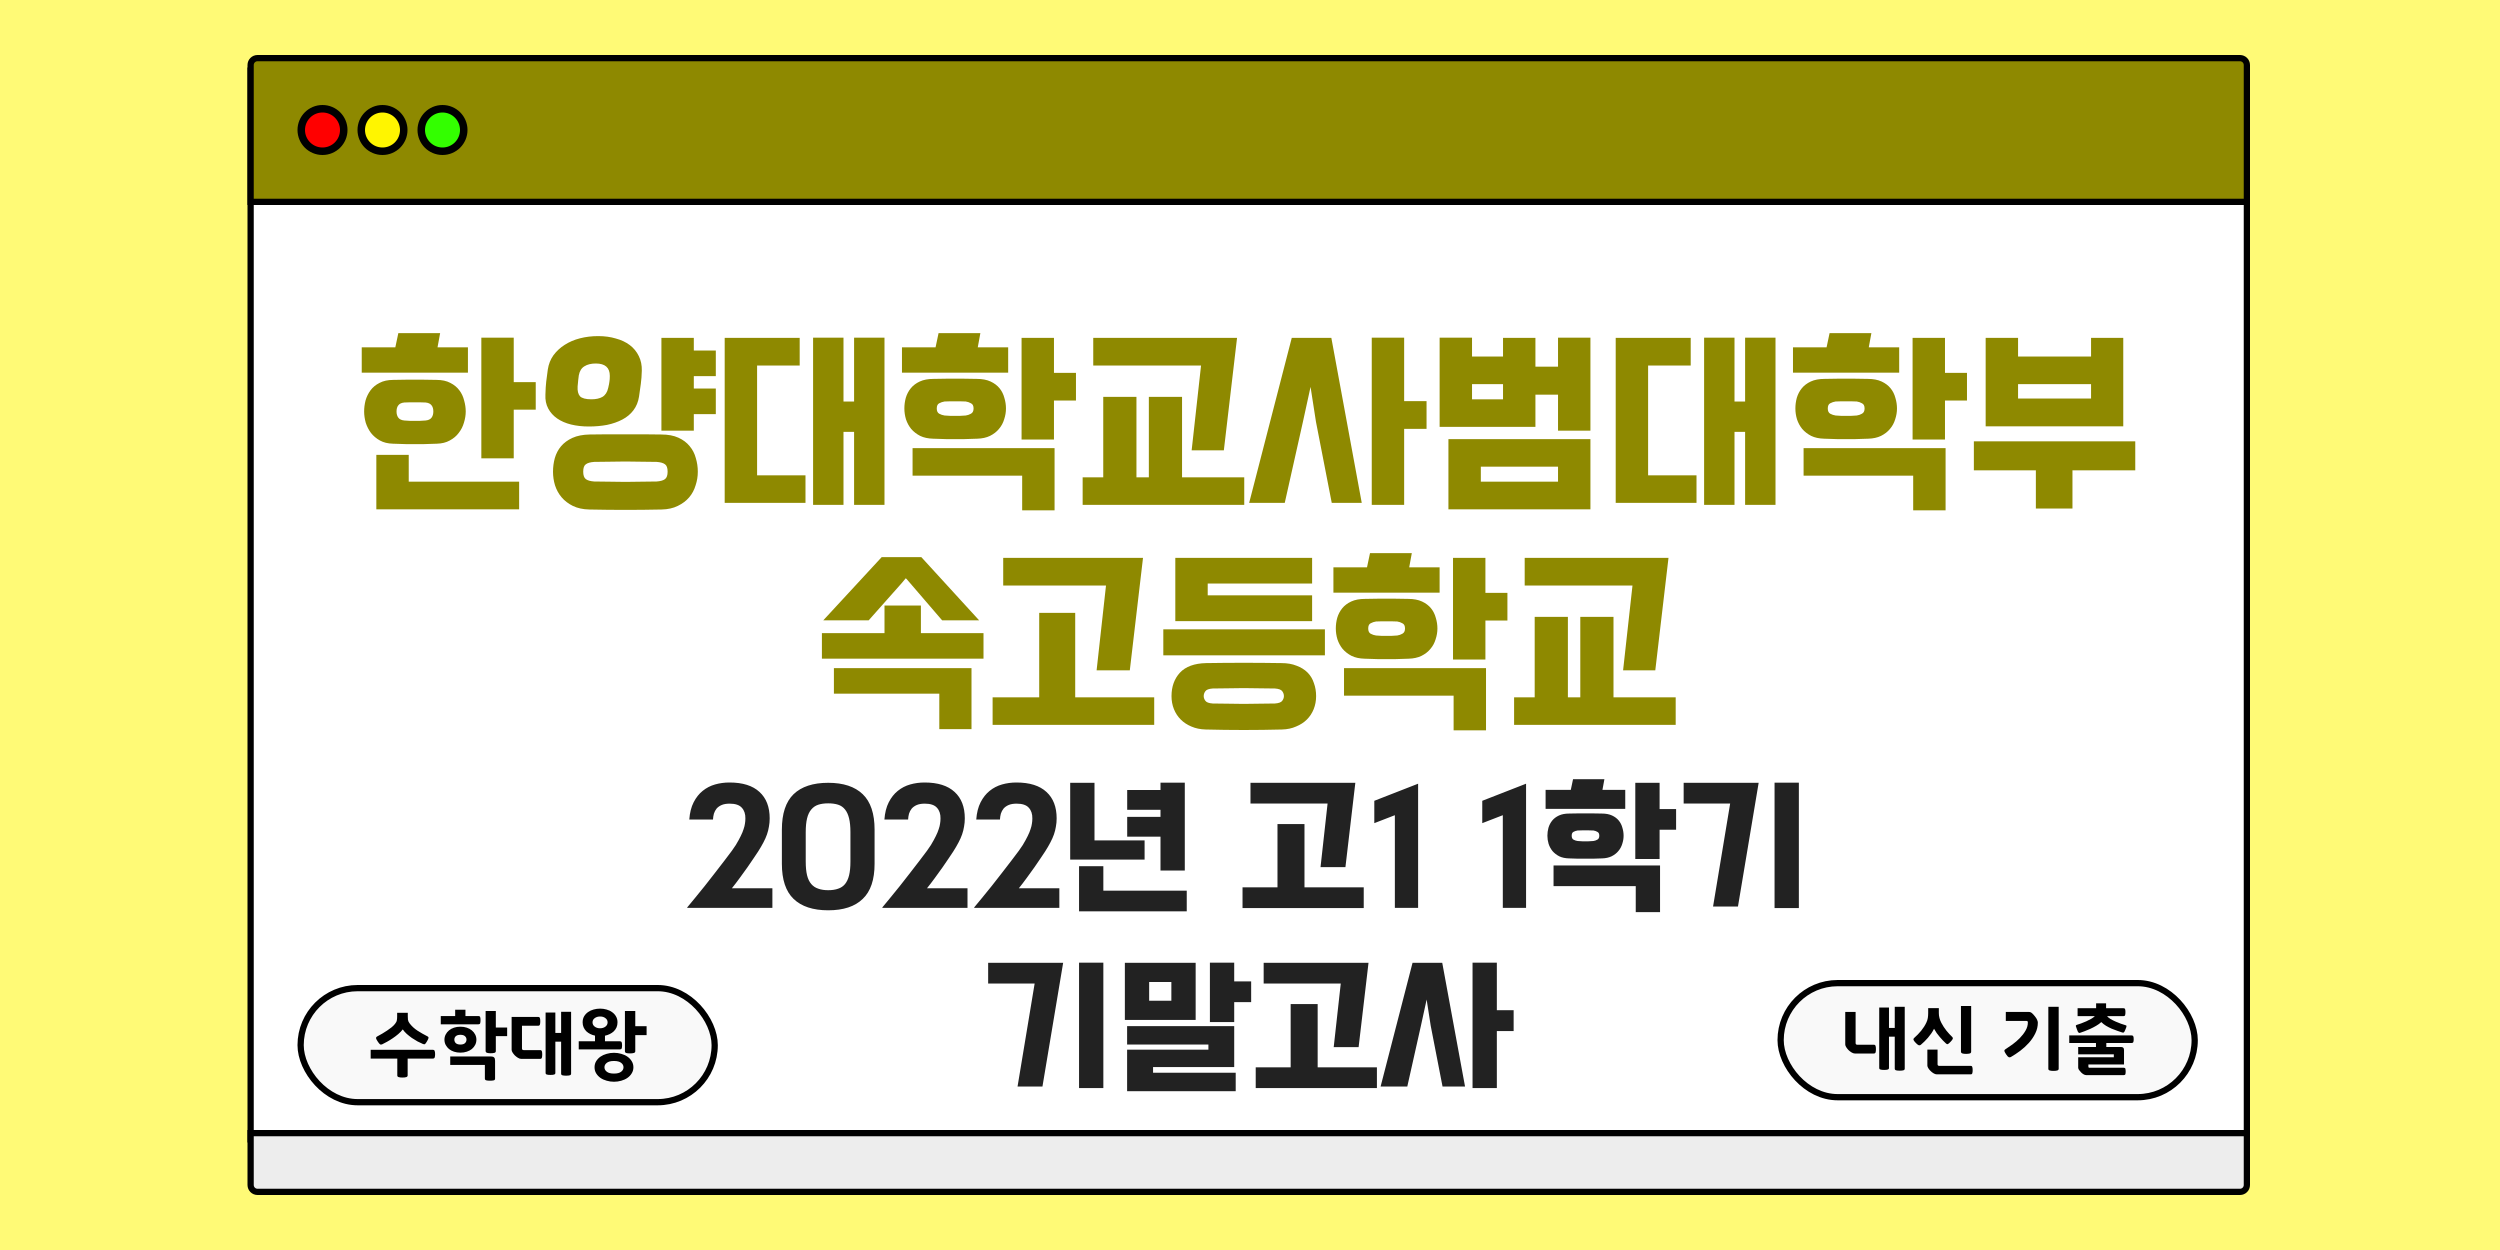
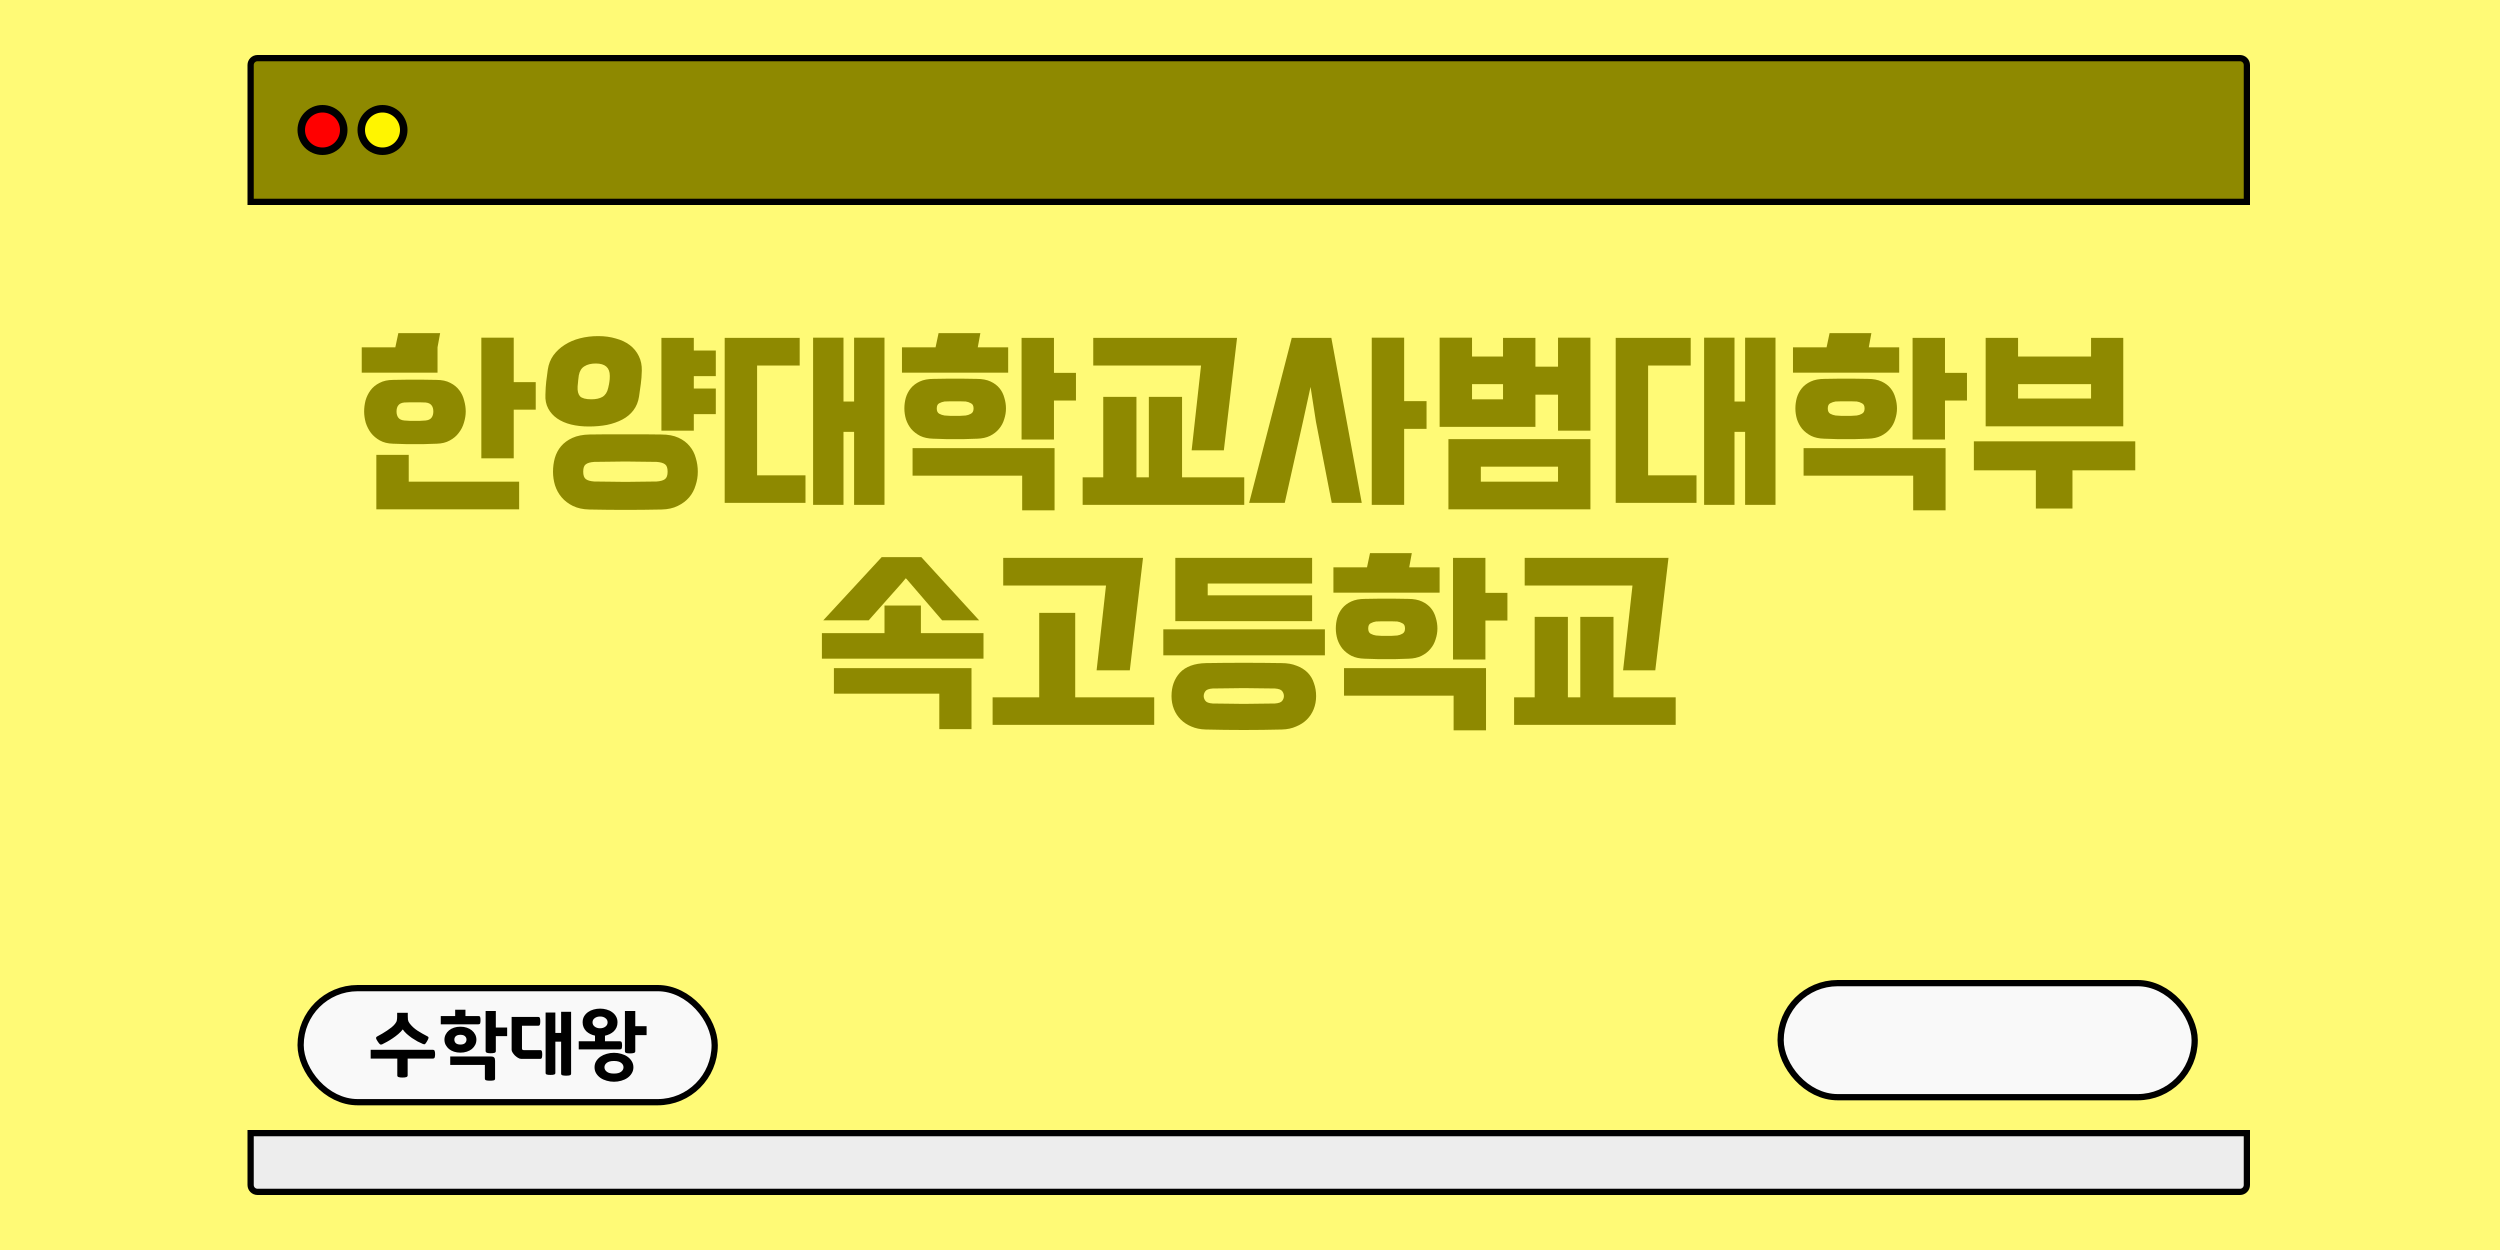
<svg xmlns="http://www.w3.org/2000/svg" width="1000" height="500" viewBox="0 0 1000 500" fill="none">
  <rect width="1000" height="500" fill="#FFFA76" />
-   <rect x="100.25" y="28.25" width="798.5" height="427.5" fill="white" stroke="black" stroke-width="2.5" />
  <path d="M100.25 26C100.25 24.481 101.481 23.25 103 23.25H896C897.519 23.25 898.75 24.481 898.75 26V80.75H100.25V26Z" fill="#8E8900" stroke="black" stroke-width="2.5" />
  <rect x="120.25" y="395.25" width="165.625" height="45.625" rx="22.812" fill="#F9F9F9" stroke="black" stroke-width="2.5" />
-   <path d="M157.174 177.48C155.147 177.427 153.414 177 151.974 176.2C150.534 175.4 149.334 174.387 148.374 173.16C147.467 171.933 146.774 170.573 146.294 169.08C145.867 167.533 145.654 166.04 145.654 164.6C145.654 163.16 145.84 161.693 146.214 160.2C146.64 158.707 147.307 157.347 148.214 156.12C149.12 154.893 150.32 153.907 151.814 153.16C153.307 152.36 155.147 151.96 157.334 151.96C159.307 151.907 160.934 151.88 162.214 151.88C163.547 151.88 164.8 151.88 165.974 151.88C167.147 151.88 168.374 151.88 169.654 151.88C170.934 151.88 172.587 151.907 174.614 151.96C176.8 151.96 178.64 152.36 180.134 153.16C181.627 153.907 182.827 154.893 183.734 156.12C184.64 157.293 185.28 158.653 185.654 160.2C186.08 161.693 186.294 163.16 186.294 164.6C186.294 166.04 186.054 167.533 185.574 169.08C185.147 170.573 184.454 171.933 183.494 173.16C182.587 174.387 181.387 175.4 179.894 176.2C178.454 177 176.747 177.427 174.774 177.48C172.747 177.533 171.067 177.587 169.734 177.64C168.4 177.64 167.147 177.64 165.974 177.64C164.8 177.64 163.547 177.64 162.214 177.64C160.88 177.587 159.2 177.533 157.174 177.48ZM207.654 192.68V203.72H150.534V181.96H163.494V192.68H207.654ZM214.294 163.88H205.494V183.32H192.534V135.08H205.494V152.84H214.294V163.88ZM187.174 149.08H144.694V138.92H158.134L159.334 133.24H176.054L175.014 138.92H187.174V149.08ZM170.214 168.2C171.334 168.093 172.134 167.72 172.614 167.08C173.094 166.44 173.334 165.613 173.334 164.6C173.334 163.533 173.094 162.707 172.614 162.12C172.134 161.48 171.334 161.107 170.214 161C169.147 160.947 168.294 160.92 167.654 160.92C167.067 160.92 166.507 160.92 165.974 160.92C165.44 160.92 164.854 160.92 164.214 160.92C163.627 160.92 162.8 160.947 161.734 161C160.614 161.107 159.814 161.48 159.334 162.12C158.854 162.707 158.614 163.533 158.614 164.6C158.614 165.613 158.854 166.44 159.334 167.08C159.814 167.72 160.614 168.093 161.734 168.2C162.8 168.253 163.627 168.307 164.214 168.36C164.854 168.36 165.44 168.36 165.974 168.36C166.507 168.36 167.067 168.36 167.654 168.36C168.294 168.307 169.147 168.253 170.214 168.2ZM235.685 203.8C233.178 203.747 230.992 203.267 229.125 202.36C227.312 201.453 225.818 200.307 224.645 198.92C223.472 197.533 222.592 195.933 222.005 194.12C221.472 192.36 221.205 190.547 221.205 188.68C221.205 186.813 221.445 185 221.925 183.24C222.458 181.427 223.285 179.853 224.405 178.52C225.578 177.133 227.098 176.013 228.965 175.16C230.832 174.307 233.125 173.853 235.845 173.8C238.352 173.747 240.778 173.72 243.125 173.72C245.472 173.72 247.792 173.72 250.085 173.72C252.432 173.72 254.778 173.72 257.125 173.72C259.525 173.72 261.978 173.747 264.485 173.8C267.205 173.8 269.498 174.227 271.365 175.08C273.232 175.933 274.725 177.053 275.845 178.44C277.018 179.827 277.845 181.427 278.325 183.24C278.858 185 279.125 186.813 279.125 188.68C279.125 190.547 278.832 192.36 278.245 194.12C277.712 195.933 276.858 197.533 275.685 198.92C274.512 200.307 272.992 201.453 271.125 202.36C269.312 203.267 267.152 203.747 264.645 203.8C259.578 203.907 254.752 203.96 250.165 203.96C245.578 203.96 240.752 203.907 235.685 203.8ZM218.165 157.88C218.218 155.8 218.325 154.067 218.485 152.68C218.645 151.24 218.858 149.613 219.125 147.8C219.445 145.667 220.192 143.773 221.365 142.12C222.592 140.467 224.085 139.08 225.845 137.96C227.658 136.787 229.712 135.907 232.005 135.32C234.298 134.733 236.725 134.44 239.285 134.44C241.845 134.44 244.192 134.76 246.325 135.4C248.512 135.987 250.378 136.867 251.925 138.04C253.472 139.213 254.672 140.68 255.525 142.44C256.378 144.147 256.778 146.093 256.725 148.28C256.672 150.253 256.538 152.013 256.325 153.56C256.112 155.053 255.872 156.76 255.605 158.68C255.285 160.76 254.538 162.573 253.365 164.12C252.245 165.613 250.778 166.84 248.965 167.8C247.152 168.76 245.098 169.48 242.805 169.96C240.512 170.387 238.085 170.6 235.525 170.6C232.965 170.6 230.592 170.333 228.405 169.8C226.272 169.267 224.432 168.467 222.885 167.4C221.338 166.333 220.138 165 219.285 163.4C218.432 161.8 218.058 159.96 218.165 157.88ZM286.325 150.44H277.525V155.4H286.325V165.64H277.525V172.28H264.565V135.16H277.525V140.2H286.325V150.44ZM262.645 192.6C264.192 192.493 265.312 192.173 266.005 191.64C266.698 191.107 267.045 190.12 267.045 188.68C267.045 187.187 266.698 186.2 266.005 185.72C265.312 185.187 264.192 184.867 262.645 184.76C260.352 184.707 258.192 184.68 256.165 184.68C254.138 184.627 252.138 184.6 250.165 184.6C248.192 184.6 246.192 184.627 244.165 184.68C242.138 184.68 239.978 184.707 237.685 184.76C236.138 184.867 235.018 185.187 234.325 185.72C233.632 186.2 233.285 187.187 233.285 188.68C233.285 190.12 233.632 191.107 234.325 191.64C235.018 192.173 236.138 192.493 237.685 192.6C239.978 192.653 242.138 192.68 244.165 192.68C246.192 192.733 248.192 192.76 250.165 192.76C252.138 192.76 254.138 192.733 256.165 192.68C258.192 192.68 260.352 192.653 262.645 192.6ZM231.525 150.12C231.418 150.813 231.338 151.453 231.285 152.04C231.232 152.627 231.152 153.48 231.045 154.6C230.938 156.36 231.258 157.667 232.005 158.52C232.805 159.32 234.325 159.72 236.565 159.72C238.378 159.72 239.845 159.4 240.965 158.76C242.138 158.067 242.912 156.867 243.285 155.16C243.552 154.04 243.712 153.213 243.765 152.68C243.872 152.093 243.925 151.32 243.925 150.36C243.925 147.053 242.058 145.4 238.325 145.4C236.458 145.4 234.938 145.773 233.765 146.52C232.592 147.213 231.845 148.413 231.525 150.12ZM337.396 160.6H341.636V135.08H353.796V201.96H341.636V172.76H337.396V201.96H325.236V135.08H337.396V160.6ZM322.196 201.16H289.876V135.16H319.876V146.2H302.836V190.12H322.196V201.16ZM373.268 175.48C371.241 175.427 369.508 175.053 368.068 174.36C366.628 173.613 365.428 172.68 364.467 171.56C363.561 170.44 362.868 169.16 362.388 167.72C361.961 166.28 361.748 164.84 361.748 163.4C361.748 161.96 361.934 160.547 362.308 159.16C362.734 157.72 363.401 156.44 364.308 155.32C365.214 154.2 366.414 153.293 367.908 152.6C369.401 151.907 371.241 151.56 373.428 151.56C375.401 151.507 377.028 151.48 378.308 151.48C379.641 151.48 380.894 151.48 382.068 151.48C383.241 151.48 384.468 151.48 385.748 151.48C387.028 151.48 388.681 151.507 390.708 151.56C392.894 151.56 394.734 151.907 396.228 152.6C397.721 153.293 398.921 154.2 399.828 155.32C400.734 156.44 401.374 157.72 401.748 159.16C402.174 160.547 402.388 161.96 402.388 163.4C402.388 164.84 402.148 166.28 401.668 167.72C401.241 169.16 400.547 170.44 399.587 171.56C398.681 172.68 397.481 173.613 395.988 174.36C394.548 175.053 392.841 175.427 390.868 175.48C388.841 175.533 387.161 175.587 385.828 175.64C384.494 175.64 383.241 175.64 382.068 175.64C380.894 175.64 379.641 175.64 378.308 175.64C376.974 175.587 375.294 175.533 373.268 175.48ZM408.868 190.28H365.028V179.24H421.828V204.12H408.868V190.28ZM430.388 160.2H421.588V175.8H408.628V135.16H421.588V149.16H430.388V160.2ZM403.267 149.08H360.788V138.92H374.228L375.428 133.24H392.148L391.108 138.92H403.267V149.08ZM386.308 166.2C387.054 166.093 387.748 165.853 388.388 165.48C389.081 165.107 389.428 164.413 389.428 163.4C389.428 162.333 389.081 161.64 388.388 161.32C387.748 160.947 387.054 160.707 386.308 160.6C385.241 160.547 384.388 160.52 383.748 160.52C383.161 160.52 382.601 160.52 382.068 160.52C381.534 160.52 380.948 160.52 380.307 160.52C379.721 160.52 378.894 160.547 377.828 160.6C377.081 160.707 376.361 160.947 375.668 161.32C375.028 161.64 374.708 162.333 374.708 163.4C374.708 164.413 375.028 165.107 375.668 165.48C376.361 165.853 377.081 166.093 377.828 166.2C378.894 166.253 379.721 166.307 380.307 166.36C380.948 166.36 381.534 166.36 382.068 166.36C382.601 166.36 383.161 166.36 383.748 166.36C384.388 166.307 385.241 166.253 386.308 166.2ZM497.699 201.96H433.059V190.92H441.299V158.76H454.579V190.92H459.539V158.76H472.819V190.92H497.699V201.96ZM437.299 135.16H494.819L489.539 180.12H476.659L480.419 146.2H437.299V135.16ZM544.7 201.16H532.7L526.38 168.68L524.22 154.76L521.18 168.68L513.9 201.16H499.66L516.7 135.16H532.54L544.7 201.16ZM570.62 171.56H561.66V201.96H548.7V135.08H561.66V160.44H570.62V171.56ZM588.811 135.08V142.6H601.211V135.16H614.171V146.68H623.211V135.08H636.171V172.28H623.211V157.88H614.171V170.76H575.851V135.08H588.811ZM636.171 203.72H579.371V175.64H636.171V203.72ZM592.331 186.68V192.68H623.211V186.68H592.331ZM588.811 159.72H601.211V153.64H588.811V159.72ZM693.803 160.6H698.043V135.08H710.203V201.96H698.043V172.76H693.803V201.96H681.643V135.08H693.803V160.6ZM678.603 201.16H646.283V135.16H676.283V146.2H659.243V190.12H678.603V201.16ZM729.674 175.48C727.647 175.427 725.914 175.053 724.474 174.36C723.034 173.613 721.834 172.68 720.874 171.56C719.967 170.44 719.274 169.16 718.794 167.72C718.367 166.28 718.154 164.84 718.154 163.4C718.154 161.96 718.34 160.547 718.714 159.16C719.14 157.72 719.807 156.44 720.714 155.32C721.62 154.2 722.82 153.293 724.314 152.6C725.807 151.907 727.647 151.56 729.834 151.56C731.807 151.507 733.434 151.48 734.714 151.48C736.047 151.48 737.3 151.48 738.474 151.48C739.647 151.48 740.874 151.48 742.154 151.48C743.434 151.48 745.087 151.507 747.114 151.56C749.3 151.56 751.14 151.907 752.634 152.6C754.127 153.293 755.327 154.2 756.234 155.32C757.14 156.44 757.78 157.72 758.154 159.16C758.58 160.547 758.794 161.96 758.794 163.4C758.794 164.84 758.554 166.28 758.074 167.72C757.647 169.16 756.954 170.44 755.994 171.56C755.087 172.68 753.887 173.613 752.394 174.36C750.954 175.053 749.247 175.427 747.274 175.48C745.247 175.533 743.567 175.587 742.234 175.64C740.9 175.64 739.647 175.64 738.474 175.64C737.3 175.64 736.047 175.64 734.714 175.64C733.38 175.587 731.7 175.533 729.674 175.48ZM765.274 190.28H721.434V179.24H778.234V204.12H765.274V190.28ZM786.794 160.2H777.994V175.8H765.034V135.16H777.994V149.16H786.794V160.2ZM759.674 149.08H717.194V138.92H730.634L731.834 133.24H748.554L747.514 138.92H759.674V149.08ZM742.714 166.2C743.46 166.093 744.154 165.853 744.794 165.48C745.487 165.107 745.834 164.413 745.834 163.4C745.834 162.333 745.487 161.64 744.794 161.32C744.154 160.947 743.46 160.707 742.714 160.6C741.647 160.547 740.794 160.52 740.154 160.52C739.567 160.52 739.007 160.52 738.474 160.52C737.94 160.52 737.354 160.52 736.714 160.52C736.127 160.52 735.3 160.547 734.234 160.6C733.487 160.707 732.767 160.947 732.074 161.32C731.434 161.64 731.114 162.333 731.114 163.4C731.114 164.413 731.434 165.107 732.074 165.48C732.767 165.853 733.487 166.093 734.234 166.2C735.3 166.253 736.127 166.307 736.714 166.36C737.354 166.36 737.94 166.36 738.474 166.36C739.007 166.36 739.567 166.36 740.154 166.36C740.794 166.307 741.647 166.253 742.714 166.2ZM828.985 203.4H814.345V188.12H789.545V176.52H854.105V188.12H828.985V203.4ZM794.265 170.52V135.16H807.225V142.6H836.425V135.16H849.305V170.52H794.265ZM807.225 159.4H836.425V153.64H807.225V159.4ZM368.362 242.2V253.24H393.402V263.48H328.762V253.24H353.802V242.2H368.362ZM375.722 277.48H333.562V267.24H388.602V291.64H375.722V277.48ZM391.642 248.12H376.842L362.602 231.56L362.282 231.32L360.762 233.16L347.482 248.12H329.322L352.682 222.84H368.522L391.642 248.12ZM401.283 223.16H457.203L451.923 268.12H438.643L442.403 234.2H401.283V223.16ZM461.683 289.96H397.043V278.92H415.683V245.16H430.083V278.92H461.683V289.96ZM529.964 251.72V262.12H465.324V251.72H529.964ZM482.284 291.8C480.151 291.747 478.231 291.347 476.524 290.6C474.871 289.907 473.458 288.973 472.284 287.8C471.111 286.627 470.204 285.24 469.564 283.64C468.924 282.04 468.604 280.307 468.604 278.44C468.604 274.653 469.724 271.533 471.964 269.08C474.258 266.627 477.751 265.347 482.444 265.24C492.471 265.08 502.524 265.08 512.604 265.24C514.898 265.24 516.898 265.587 518.604 266.28C520.364 266.92 521.831 267.827 523.004 269C524.178 270.173 525.031 271.587 525.564 273.24C526.151 274.84 526.444 276.573 526.444 278.44C526.444 280.307 526.124 282.04 525.484 283.64C524.844 285.24 523.938 286.627 522.764 287.8C521.591 288.973 520.151 289.907 518.444 290.6C516.791 291.347 514.898 291.747 512.764 291.8C502.578 292.067 492.418 292.067 482.284 291.8ZM509.964 281.4C511.511 281.293 512.498 280.92 512.924 280.28C513.351 279.693 513.564 279.08 513.564 278.44C513.564 277.747 513.351 277.107 512.924 276.52C512.498 275.88 511.511 275.507 509.964 275.4C507.671 275.347 505.511 275.32 503.484 275.32C501.458 275.267 499.458 275.24 497.484 275.24C495.564 275.24 493.591 275.267 491.564 275.32C489.538 275.32 487.378 275.347 485.084 275.4C483.538 275.507 482.551 275.88 482.124 276.52C481.698 277.107 481.484 277.747 481.484 278.44C481.484 279.08 481.698 279.693 482.124 280.28C482.551 280.92 483.538 281.293 485.084 281.4C487.378 281.453 489.538 281.48 491.564 281.48C493.591 281.533 495.564 281.56 497.484 281.56C499.458 281.56 501.458 281.533 503.484 281.48C505.511 281.48 507.671 281.453 509.964 281.4ZM524.844 238.12V248.44H470.124V223.16H524.844V233.4H483.084V238.12H524.844ZM545.846 263.48C543.819 263.427 542.086 263.053 540.646 262.36C539.206 261.613 538.006 260.68 537.046 259.56C536.139 258.44 535.446 257.16 534.966 255.72C534.539 254.28 534.326 252.84 534.326 251.4C534.326 249.96 534.512 248.547 534.886 247.16C535.312 245.72 535.979 244.44 536.886 243.32C537.792 242.2 538.992 241.293 540.486 240.6C541.979 239.907 543.819 239.56 546.006 239.56C547.979 239.507 549.606 239.48 550.886 239.48C552.219 239.48 553.472 239.48 554.646 239.48C555.819 239.48 557.046 239.48 558.326 239.48C559.606 239.48 561.259 239.507 563.286 239.56C565.472 239.56 567.312 239.907 568.806 240.6C570.299 241.293 571.499 242.2 572.406 243.32C573.312 244.44 573.952 245.72 574.326 247.16C574.752 248.547 574.966 249.96 574.966 251.4C574.966 252.84 574.726 254.28 574.246 255.72C573.819 257.16 573.126 258.44 572.166 259.56C571.259 260.68 570.059 261.613 568.566 262.36C567.126 263.053 565.419 263.427 563.446 263.48C561.419 263.533 559.739 263.587 558.406 263.64C557.072 263.64 555.819 263.64 554.646 263.64C553.472 263.64 552.219 263.64 550.886 263.64C549.552 263.587 547.872 263.533 545.846 263.48ZM581.446 278.28H537.606V267.24H594.406V292.12H581.446V278.28ZM602.966 248.2H594.166V263.8H581.206V223.16H594.166V237.16H602.966V248.2ZM575.846 237.08H533.366V226.92H546.806L548.006 221.24H564.726L563.686 226.92H575.846V237.08ZM558.886 254.2C559.632 254.093 560.326 253.853 560.966 253.48C561.659 253.107 562.006 252.413 562.006 251.4C562.006 250.333 561.659 249.64 560.966 249.32C560.326 248.947 559.632 248.707 558.886 248.6C557.819 248.547 556.966 248.52 556.326 248.52C555.739 248.52 555.179 248.52 554.646 248.52C554.112 248.52 553.526 248.52 552.886 248.52C552.299 248.52 551.472 248.547 550.406 248.6C549.659 248.707 548.939 248.947 548.246 249.32C547.606 249.64 547.286 250.333 547.286 251.4C547.286 252.413 547.606 253.107 548.246 253.48C548.939 253.853 549.659 254.093 550.406 254.2C551.472 254.253 552.299 254.307 552.886 254.36C553.526 254.36 554.112 254.36 554.646 254.36C555.179 254.36 555.739 254.36 556.326 254.36C556.966 254.307 557.819 254.253 558.886 254.2ZM670.277 289.96H605.637V278.92H613.877V246.76H627.157V278.92H632.117V246.76H645.397V278.92H670.277V289.96ZM609.877 223.16H667.397L662.117 268.12H649.237L652.997 234.2H609.877V223.16Z" fill="#8E8900" />
-   <path d="M274.874 362.98C275.714 361.98 276.754 360.72 277.994 359.2C279.234 357.72 280.534 356.12 281.894 354.4C283.254 352.68 284.614 350.94 285.974 349.18C287.374 347.38 288.654 345.72 289.814 344.2C290.974 342.68 291.954 341.38 292.754 340.3C293.554 339.18 294.074 338.42 294.314 338.02C295.154 336.62 295.814 335.42 296.294 334.42C296.814 333.38 297.194 332.46 297.434 331.66C297.714 330.86 297.894 330.14 297.974 329.5C298.094 328.82 298.154 328.12 298.154 327.4C298.194 325.6 297.714 324.16 296.714 323.08C295.754 322 294.134 321.46 291.854 321.46C290.574 321.46 289.514 321.64 288.674 322C287.834 322.36 287.154 322.84 286.634 323.44C286.154 324.04 285.794 324.72 285.554 325.48C285.354 326.24 285.234 327.02 285.194 327.82H275.714C275.914 325.1 276.494 322.8 277.454 320.92C278.414 319.04 279.614 317.52 281.054 316.36C282.534 315.16 284.194 314.3 286.034 313.78C287.874 313.26 289.794 313 291.794 313C297.074 313 301.074 314.26 303.794 316.78C306.514 319.26 307.874 322.78 307.874 327.34C307.874 328.5 307.774 329.6 307.574 330.64C307.414 331.68 307.154 332.72 306.794 333.76C306.434 334.8 305.954 335.88 305.354 337C304.794 338.08 304.094 339.28 303.254 340.6C302.894 341.12 302.334 341.96 301.574 343.12C300.854 344.24 299.994 345.5 298.994 346.9C298.034 348.26 296.994 349.7 295.874 351.22C294.794 352.7 293.754 354.06 292.754 355.3H308.954V363.16H274.934L274.874 362.98ZM312.752 331.84C312.752 325.44 314.312 320.72 317.432 317.68C320.592 314.64 325.212 313.12 331.292 313.12C337.332 313.12 341.932 314.64 345.092 317.68C348.252 320.72 349.832 325.44 349.832 331.84V345.52C349.832 351.88 348.252 356.56 345.092 359.56C341.972 362.6 337.372 364.12 331.292 364.12C325.212 364.12 320.592 362.6 317.432 359.56C314.312 356.56 312.752 351.88 312.752 345.52V331.84ZM322.292 344.62C322.292 346.82 322.472 348.66 322.832 350.14C323.192 351.58 323.752 352.74 324.512 353.62C325.272 354.5 326.212 355.12 327.332 355.48C328.452 355.88 329.772 356.08 331.292 356.08C332.812 356.08 334.132 355.88 335.252 355.48C336.372 355.12 337.292 354.5 338.012 353.62C338.732 352.74 339.272 351.58 339.632 350.14C339.992 348.66 340.172 346.82 340.172 344.62V332.86C340.172 330.66 339.992 328.82 339.632 327.34C339.272 325.86 338.732 324.68 338.012 323.8C337.292 322.88 336.372 322.24 335.252 321.88C334.132 321.52 332.812 321.34 331.292 321.34C329.772 321.34 328.452 321.52 327.332 321.88C326.212 322.24 325.272 322.88 324.512 323.8C323.752 324.68 323.192 325.86 322.832 327.34C322.472 328.82 322.292 330.66 322.292 332.86V344.62ZM352.921 362.98C353.761 361.98 354.801 360.72 356.041 359.2C357.281 357.72 358.581 356.12 359.941 354.4C361.301 352.68 362.661 350.94 364.021 349.18C365.421 347.38 366.701 345.72 367.861 344.2C369.021 342.68 370.001 341.38 370.801 340.3C371.601 339.18 372.121 338.42 372.361 338.02C373.201 336.62 373.861 335.42 374.341 334.42C374.861 333.38 375.241 332.46 375.481 331.66C375.761 330.86 375.941 330.14 376.021 329.5C376.141 328.82 376.201 328.12 376.201 327.4C376.241 325.6 375.761 324.16 374.761 323.08C373.801 322 372.181 321.46 369.901 321.46C368.621 321.46 367.561 321.64 366.721 322C365.881 322.36 365.201 322.84 364.681 323.44C364.201 324.04 363.841 324.72 363.601 325.48C363.401 326.24 363.281 327.02 363.241 327.82H353.761C353.961 325.1 354.541 322.8 355.501 320.92C356.461 319.04 357.661 317.52 359.101 316.36C360.581 315.16 362.241 314.3 364.081 313.78C365.921 313.26 367.841 313 369.841 313C375.121 313 379.121 314.26 381.841 316.78C384.561 319.26 385.921 322.78 385.921 327.34C385.921 328.5 385.821 329.6 385.621 330.64C385.461 331.68 385.201 332.72 384.841 333.76C384.481 334.8 384.001 335.88 383.401 337C382.841 338.08 382.141 339.28 381.301 340.6C380.941 341.12 380.381 341.96 379.621 343.12C378.901 344.24 378.041 345.5 377.041 346.9C376.081 348.26 375.041 349.7 373.921 351.22C372.841 352.7 371.801 354.06 370.801 355.3H387.001V363.16H352.981L352.921 362.98ZM389.659 362.98C390.499 361.98 391.539 360.72 392.779 359.2C394.019 357.72 395.319 356.12 396.679 354.4C398.039 352.68 399.399 350.94 400.759 349.18C402.159 347.38 403.439 345.72 404.599 344.2C405.759 342.68 406.739 341.38 407.539 340.3C408.339 339.18 408.859 338.42 409.099 338.02C409.939 336.62 410.599 335.42 411.079 334.42C411.599 333.38 411.979 332.46 412.219 331.66C412.499 330.86 412.679 330.14 412.759 329.5C412.879 328.82 412.939 328.12 412.939 327.4C412.979 325.6 412.499 324.16 411.499 323.08C410.539 322 408.919 321.46 406.639 321.46C405.359 321.46 404.299 321.64 403.459 322C402.619 322.36 401.939 322.84 401.419 323.44C400.939 324.04 400.579 324.72 400.339 325.48C400.139 326.24 400.019 327.02 399.979 327.82H390.499C390.699 325.1 391.279 322.8 392.239 320.92C393.199 319.04 394.399 317.52 395.839 316.36C397.319 315.16 398.979 314.3 400.819 313.78C402.659 313.26 404.579 313 406.579 313C411.859 313 415.859 314.26 418.579 316.78C421.299 319.26 422.659 322.78 422.659 327.34C422.659 328.5 422.559 329.6 422.359 330.64C422.199 331.68 421.939 332.72 421.579 333.76C421.219 334.8 420.739 335.88 420.139 337C419.579 338.08 418.879 339.28 418.039 340.6C417.679 341.12 417.119 341.96 416.359 343.12C415.639 344.24 414.779 345.5 413.779 346.9C412.819 348.26 411.779 349.7 410.659 351.22C409.579 352.7 408.539 354.06 407.539 355.3H423.739V363.16H389.719L389.659 362.98ZM450.878 316H464.198V313.06H473.918V348.22H464.198V334.66H450.878V326.74H464.198V323.92H450.878V316ZM457.838 343.84H428.078V313.12H437.798V336.16H457.838V343.84ZM441.338 356.26H474.698V364.54H431.618V346.48H441.338V356.26ZM500.193 313.12H542.133L538.173 346.84H528.213L531.033 321.4H500.193V313.12ZM545.493 363.22H497.013V354.94H510.993V329.62H521.793V354.94H545.493V363.22ZM557.944 363.16V326.08L549.724 329.26V320.32L567.244 313.48V363.16H557.944ZM601.127 363.16V326.08L592.907 329.26V320.32L610.427 313.48V363.16H601.127ZM627.599 343.36C626.079 343.32 624.779 343.04 623.699 342.52C622.619 341.96 621.719 341.26 620.999 340.42C620.319 339.58 619.799 338.62 619.439 337.54C619.119 336.46 618.959 335.38 618.959 334.3C618.959 333.22 619.099 332.16 619.379 331.12C619.699 330.04 620.199 329.08 620.879 328.24C621.559 327.4 622.459 326.72 623.579 326.2C624.699 325.68 626.079 325.42 627.719 325.42C629.199 325.38 630.419 325.36 631.379 325.36C632.379 325.36 633.319 325.36 634.199 325.36C635.079 325.36 635.999 325.36 636.959 325.36C637.919 325.36 639.159 325.38 640.679 325.42C642.319 325.42 643.699 325.68 644.819 326.2C645.939 326.72 646.839 327.4 647.519 328.24C648.199 329.08 648.679 330.04 648.959 331.12C649.279 332.16 649.439 333.22 649.439 334.3C649.439 335.38 649.259 336.46 648.899 337.54C648.579 338.62 648.059 339.58 647.339 340.42C646.659 341.26 645.759 341.96 644.639 342.52C643.559 343.04 642.279 343.32 640.799 343.36C639.279 343.4 638.019 343.44 637.019 343.48C636.019 343.48 635.079 343.48 634.199 343.48C633.319 343.48 632.379 343.48 631.379 343.48C630.379 343.44 629.119 343.4 627.599 343.36ZM654.299 354.46H621.419V346.18H664.019V364.84H654.299V354.46ZM670.439 331.9H663.839V343.6H654.119V313.12H663.839V323.62H670.439V331.9ZM650.099 323.56H618.239V315.94H628.319L629.219 311.68H641.759L640.979 315.94H650.099V323.56ZM637.379 336.4C637.939 336.32 638.459 336.14 638.939 335.86C639.459 335.58 639.719 335.06 639.719 334.3C639.719 333.5 639.459 332.98 638.939 332.74C638.459 332.46 637.939 332.28 637.379 332.2C636.579 332.16 635.939 332.14 635.459 332.14C635.019 332.14 634.599 332.14 634.199 332.14C633.799 332.14 633.359 332.14 632.879 332.14C632.439 332.14 631.819 332.16 631.019 332.2C630.459 332.28 629.919 332.46 629.399 332.74C628.919 332.98 628.679 333.5 628.679 334.3C628.679 335.06 628.919 335.58 629.399 335.86C629.919 336.14 630.459 336.32 631.019 336.4C631.819 336.44 632.439 336.48 632.879 336.52C633.359 336.52 633.799 336.52 634.199 336.52C634.599 336.52 635.019 336.52 635.459 336.52C635.939 336.48 636.579 336.44 637.379 336.4ZM673.463 313.12H703.463L695.183 362.62H685.223L692.063 321.4H673.463V313.12ZM719.543 363.22H709.823V313.06H719.543V363.22ZM395.259 385.12H425.259L416.979 434.62H407.019L413.859 393.4H395.259V385.12ZM441.339 435.22H431.619V385.06H441.339V435.22ZM494.283 429.1V436.48H450.843V419.86H483.363V417.82H450.843V410.44H493.683V426.82H461.223V429.1H494.283ZM478.263 385.12V407.98H449.943V385.12H478.263ZM500.463 400.84H493.683V408.82H483.963V385.06H493.683V392.56H500.463V400.84ZM468.543 400.3V392.8H459.663V400.3H468.543ZM505.466 385.12H547.406L543.446 418.84H533.486L536.306 393.4H505.466V385.12ZM550.766 435.22H502.286V426.94H516.266V401.62H527.066V426.94H550.766V435.22ZM586.017 434.62H577.017L572.277 410.26L570.657 399.82L568.377 410.26L562.917 434.62H552.237L565.017 385.12H576.897L586.017 434.62ZM605.457 412.42H598.737V435.22H589.017V385.06H598.737V404.08H605.457V412.42Z" fill="#222222" />
+   <path d="M157.174 177.48C155.147 177.427 153.414 177 151.974 176.2C150.534 175.4 149.334 174.387 148.374 173.16C147.467 171.933 146.774 170.573 146.294 169.08C145.867 167.533 145.654 166.04 145.654 164.6C145.654 163.16 145.84 161.693 146.214 160.2C146.64 158.707 147.307 157.347 148.214 156.12C149.12 154.893 150.32 153.907 151.814 153.16C153.307 152.36 155.147 151.96 157.334 151.96C159.307 151.907 160.934 151.88 162.214 151.88C163.547 151.88 164.8 151.88 165.974 151.88C167.147 151.88 168.374 151.88 169.654 151.88C170.934 151.88 172.587 151.907 174.614 151.96C176.8 151.96 178.64 152.36 180.134 153.16C181.627 153.907 182.827 154.893 183.734 156.12C184.64 157.293 185.28 158.653 185.654 160.2C186.08 161.693 186.294 163.16 186.294 164.6C186.294 166.04 186.054 167.533 185.574 169.08C185.147 170.573 184.454 171.933 183.494 173.16C182.587 174.387 181.387 175.4 179.894 176.2C178.454 177 176.747 177.427 174.774 177.48C172.747 177.533 171.067 177.587 169.734 177.64C168.4 177.64 167.147 177.64 165.974 177.64C164.8 177.64 163.547 177.64 162.214 177.64C160.88 177.587 159.2 177.533 157.174 177.48ZM207.654 192.68V203.72H150.534V181.96H163.494V192.68H207.654ZM214.294 163.88H205.494V183.32H192.534V135.08H205.494V152.84H214.294V163.88ZM187.174 149.08H144.694V138.92H158.134L159.334 133.24H176.054L175.014 138.92V149.08ZM170.214 168.2C171.334 168.093 172.134 167.72 172.614 167.08C173.094 166.44 173.334 165.613 173.334 164.6C173.334 163.533 173.094 162.707 172.614 162.12C172.134 161.48 171.334 161.107 170.214 161C169.147 160.947 168.294 160.92 167.654 160.92C167.067 160.92 166.507 160.92 165.974 160.92C165.44 160.92 164.854 160.92 164.214 160.92C163.627 160.92 162.8 160.947 161.734 161C160.614 161.107 159.814 161.48 159.334 162.12C158.854 162.707 158.614 163.533 158.614 164.6C158.614 165.613 158.854 166.44 159.334 167.08C159.814 167.72 160.614 168.093 161.734 168.2C162.8 168.253 163.627 168.307 164.214 168.36C164.854 168.36 165.44 168.36 165.974 168.36C166.507 168.36 167.067 168.36 167.654 168.36C168.294 168.307 169.147 168.253 170.214 168.2ZM235.685 203.8C233.178 203.747 230.992 203.267 229.125 202.36C227.312 201.453 225.818 200.307 224.645 198.92C223.472 197.533 222.592 195.933 222.005 194.12C221.472 192.36 221.205 190.547 221.205 188.68C221.205 186.813 221.445 185 221.925 183.24C222.458 181.427 223.285 179.853 224.405 178.52C225.578 177.133 227.098 176.013 228.965 175.16C230.832 174.307 233.125 173.853 235.845 173.8C238.352 173.747 240.778 173.72 243.125 173.72C245.472 173.72 247.792 173.72 250.085 173.72C252.432 173.72 254.778 173.72 257.125 173.72C259.525 173.72 261.978 173.747 264.485 173.8C267.205 173.8 269.498 174.227 271.365 175.08C273.232 175.933 274.725 177.053 275.845 178.44C277.018 179.827 277.845 181.427 278.325 183.24C278.858 185 279.125 186.813 279.125 188.68C279.125 190.547 278.832 192.36 278.245 194.12C277.712 195.933 276.858 197.533 275.685 198.92C274.512 200.307 272.992 201.453 271.125 202.36C269.312 203.267 267.152 203.747 264.645 203.8C259.578 203.907 254.752 203.96 250.165 203.96C245.578 203.96 240.752 203.907 235.685 203.8ZM218.165 157.88C218.218 155.8 218.325 154.067 218.485 152.68C218.645 151.24 218.858 149.613 219.125 147.8C219.445 145.667 220.192 143.773 221.365 142.12C222.592 140.467 224.085 139.08 225.845 137.96C227.658 136.787 229.712 135.907 232.005 135.32C234.298 134.733 236.725 134.44 239.285 134.44C241.845 134.44 244.192 134.76 246.325 135.4C248.512 135.987 250.378 136.867 251.925 138.04C253.472 139.213 254.672 140.68 255.525 142.44C256.378 144.147 256.778 146.093 256.725 148.28C256.672 150.253 256.538 152.013 256.325 153.56C256.112 155.053 255.872 156.76 255.605 158.68C255.285 160.76 254.538 162.573 253.365 164.12C252.245 165.613 250.778 166.84 248.965 167.8C247.152 168.76 245.098 169.48 242.805 169.96C240.512 170.387 238.085 170.6 235.525 170.6C232.965 170.6 230.592 170.333 228.405 169.8C226.272 169.267 224.432 168.467 222.885 167.4C221.338 166.333 220.138 165 219.285 163.4C218.432 161.8 218.058 159.96 218.165 157.88ZM286.325 150.44H277.525V155.4H286.325V165.64H277.525V172.28H264.565V135.16H277.525V140.2H286.325V150.44ZM262.645 192.6C264.192 192.493 265.312 192.173 266.005 191.64C266.698 191.107 267.045 190.12 267.045 188.68C267.045 187.187 266.698 186.2 266.005 185.72C265.312 185.187 264.192 184.867 262.645 184.76C260.352 184.707 258.192 184.68 256.165 184.68C254.138 184.627 252.138 184.6 250.165 184.6C248.192 184.6 246.192 184.627 244.165 184.68C242.138 184.68 239.978 184.707 237.685 184.76C236.138 184.867 235.018 185.187 234.325 185.72C233.632 186.2 233.285 187.187 233.285 188.68C233.285 190.12 233.632 191.107 234.325 191.64C235.018 192.173 236.138 192.493 237.685 192.6C239.978 192.653 242.138 192.68 244.165 192.68C246.192 192.733 248.192 192.76 250.165 192.76C252.138 192.76 254.138 192.733 256.165 192.68C258.192 192.68 260.352 192.653 262.645 192.6ZM231.525 150.12C231.418 150.813 231.338 151.453 231.285 152.04C231.232 152.627 231.152 153.48 231.045 154.6C230.938 156.36 231.258 157.667 232.005 158.52C232.805 159.32 234.325 159.72 236.565 159.72C238.378 159.72 239.845 159.4 240.965 158.76C242.138 158.067 242.912 156.867 243.285 155.16C243.552 154.04 243.712 153.213 243.765 152.68C243.872 152.093 243.925 151.32 243.925 150.36C243.925 147.053 242.058 145.4 238.325 145.4C236.458 145.4 234.938 145.773 233.765 146.52C232.592 147.213 231.845 148.413 231.525 150.12ZM337.396 160.6H341.636V135.08H353.796V201.96H341.636V172.76H337.396V201.96H325.236V135.08H337.396V160.6ZM322.196 201.16H289.876V135.16H319.876V146.2H302.836V190.12H322.196V201.16ZM373.268 175.48C371.241 175.427 369.508 175.053 368.068 174.36C366.628 173.613 365.428 172.68 364.467 171.56C363.561 170.44 362.868 169.16 362.388 167.72C361.961 166.28 361.748 164.84 361.748 163.4C361.748 161.96 361.934 160.547 362.308 159.16C362.734 157.72 363.401 156.44 364.308 155.32C365.214 154.2 366.414 153.293 367.908 152.6C369.401 151.907 371.241 151.56 373.428 151.56C375.401 151.507 377.028 151.48 378.308 151.48C379.641 151.48 380.894 151.48 382.068 151.48C383.241 151.48 384.468 151.48 385.748 151.48C387.028 151.48 388.681 151.507 390.708 151.56C392.894 151.56 394.734 151.907 396.228 152.6C397.721 153.293 398.921 154.2 399.828 155.32C400.734 156.44 401.374 157.72 401.748 159.16C402.174 160.547 402.388 161.96 402.388 163.4C402.388 164.84 402.148 166.28 401.668 167.72C401.241 169.16 400.547 170.44 399.587 171.56C398.681 172.68 397.481 173.613 395.988 174.36C394.548 175.053 392.841 175.427 390.868 175.48C388.841 175.533 387.161 175.587 385.828 175.64C384.494 175.64 383.241 175.64 382.068 175.64C380.894 175.64 379.641 175.64 378.308 175.64C376.974 175.587 375.294 175.533 373.268 175.48ZM408.868 190.28H365.028V179.24H421.828V204.12H408.868V190.28ZM430.388 160.2H421.588V175.8H408.628V135.16H421.588V149.16H430.388V160.2ZM403.267 149.08H360.788V138.92H374.228L375.428 133.24H392.148L391.108 138.92H403.267V149.08ZM386.308 166.2C387.054 166.093 387.748 165.853 388.388 165.48C389.081 165.107 389.428 164.413 389.428 163.4C389.428 162.333 389.081 161.64 388.388 161.32C387.748 160.947 387.054 160.707 386.308 160.6C385.241 160.547 384.388 160.52 383.748 160.52C383.161 160.52 382.601 160.52 382.068 160.52C381.534 160.52 380.948 160.52 380.307 160.52C379.721 160.52 378.894 160.547 377.828 160.6C377.081 160.707 376.361 160.947 375.668 161.32C375.028 161.64 374.708 162.333 374.708 163.4C374.708 164.413 375.028 165.107 375.668 165.48C376.361 165.853 377.081 166.093 377.828 166.2C378.894 166.253 379.721 166.307 380.307 166.36C380.948 166.36 381.534 166.36 382.068 166.36C382.601 166.36 383.161 166.36 383.748 166.36C384.388 166.307 385.241 166.253 386.308 166.2ZM497.699 201.96H433.059V190.92H441.299V158.76H454.579V190.92H459.539V158.76H472.819V190.92H497.699V201.96ZM437.299 135.16H494.819L489.539 180.12H476.659L480.419 146.2H437.299V135.16ZM544.7 201.16H532.7L526.38 168.68L524.22 154.76L521.18 168.68L513.9 201.16H499.66L516.7 135.16H532.54L544.7 201.16ZM570.62 171.56H561.66V201.96H548.7V135.08H561.66V160.44H570.62V171.56ZM588.811 135.08V142.6H601.211V135.16H614.171V146.68H623.211V135.08H636.171V172.28H623.211V157.88H614.171V170.76H575.851V135.08H588.811ZM636.171 203.72H579.371V175.64H636.171V203.72ZM592.331 186.68V192.68H623.211V186.68H592.331ZM588.811 159.72H601.211V153.64H588.811V159.72ZM693.803 160.6H698.043V135.08H710.203V201.96H698.043V172.76H693.803V201.96H681.643V135.08H693.803V160.6ZM678.603 201.16H646.283V135.16H676.283V146.2H659.243V190.12H678.603V201.16ZM729.674 175.48C727.647 175.427 725.914 175.053 724.474 174.36C723.034 173.613 721.834 172.68 720.874 171.56C719.967 170.44 719.274 169.16 718.794 167.72C718.367 166.28 718.154 164.84 718.154 163.4C718.154 161.96 718.34 160.547 718.714 159.16C719.14 157.72 719.807 156.44 720.714 155.32C721.62 154.2 722.82 153.293 724.314 152.6C725.807 151.907 727.647 151.56 729.834 151.56C731.807 151.507 733.434 151.48 734.714 151.48C736.047 151.48 737.3 151.48 738.474 151.48C739.647 151.48 740.874 151.48 742.154 151.48C743.434 151.48 745.087 151.507 747.114 151.56C749.3 151.56 751.14 151.907 752.634 152.6C754.127 153.293 755.327 154.2 756.234 155.32C757.14 156.44 757.78 157.72 758.154 159.16C758.58 160.547 758.794 161.96 758.794 163.4C758.794 164.84 758.554 166.28 758.074 167.72C757.647 169.16 756.954 170.44 755.994 171.56C755.087 172.68 753.887 173.613 752.394 174.36C750.954 175.053 749.247 175.427 747.274 175.48C745.247 175.533 743.567 175.587 742.234 175.64C740.9 175.64 739.647 175.64 738.474 175.64C737.3 175.64 736.047 175.64 734.714 175.64C733.38 175.587 731.7 175.533 729.674 175.48ZM765.274 190.28H721.434V179.24H778.234V204.12H765.274V190.28ZM786.794 160.2H777.994V175.8H765.034V135.16H777.994V149.16H786.794V160.2ZM759.674 149.08H717.194V138.92H730.634L731.834 133.24H748.554L747.514 138.92H759.674V149.08ZM742.714 166.2C743.46 166.093 744.154 165.853 744.794 165.48C745.487 165.107 745.834 164.413 745.834 163.4C745.834 162.333 745.487 161.64 744.794 161.32C744.154 160.947 743.46 160.707 742.714 160.6C741.647 160.547 740.794 160.52 740.154 160.52C739.567 160.52 739.007 160.52 738.474 160.52C737.94 160.52 737.354 160.52 736.714 160.52C736.127 160.52 735.3 160.547 734.234 160.6C733.487 160.707 732.767 160.947 732.074 161.32C731.434 161.64 731.114 162.333 731.114 163.4C731.114 164.413 731.434 165.107 732.074 165.48C732.767 165.853 733.487 166.093 734.234 166.2C735.3 166.253 736.127 166.307 736.714 166.36C737.354 166.36 737.94 166.36 738.474 166.36C739.007 166.36 739.567 166.36 740.154 166.36C740.794 166.307 741.647 166.253 742.714 166.2ZM828.985 203.4H814.345V188.12H789.545V176.52H854.105V188.12H828.985V203.4ZM794.265 170.52V135.16H807.225V142.6H836.425V135.16H849.305V170.52H794.265ZM807.225 159.4H836.425V153.64H807.225V159.4ZM368.362 242.2V253.24H393.402V263.48H328.762V253.24H353.802V242.2H368.362ZM375.722 277.48H333.562V267.24H388.602V291.64H375.722V277.48ZM391.642 248.12H376.842L362.602 231.56L362.282 231.32L360.762 233.16L347.482 248.12H329.322L352.682 222.84H368.522L391.642 248.12ZM401.283 223.16H457.203L451.923 268.12H438.643L442.403 234.2H401.283V223.16ZM461.683 289.96H397.043V278.92H415.683V245.16H430.083V278.92H461.683V289.96ZM529.964 251.72V262.12H465.324V251.72H529.964ZM482.284 291.8C480.151 291.747 478.231 291.347 476.524 290.6C474.871 289.907 473.458 288.973 472.284 287.8C471.111 286.627 470.204 285.24 469.564 283.64C468.924 282.04 468.604 280.307 468.604 278.44C468.604 274.653 469.724 271.533 471.964 269.08C474.258 266.627 477.751 265.347 482.444 265.24C492.471 265.08 502.524 265.08 512.604 265.24C514.898 265.24 516.898 265.587 518.604 266.28C520.364 266.92 521.831 267.827 523.004 269C524.178 270.173 525.031 271.587 525.564 273.24C526.151 274.84 526.444 276.573 526.444 278.44C526.444 280.307 526.124 282.04 525.484 283.64C524.844 285.24 523.938 286.627 522.764 287.8C521.591 288.973 520.151 289.907 518.444 290.6C516.791 291.347 514.898 291.747 512.764 291.8C502.578 292.067 492.418 292.067 482.284 291.8ZM509.964 281.4C511.511 281.293 512.498 280.92 512.924 280.28C513.351 279.693 513.564 279.08 513.564 278.44C513.564 277.747 513.351 277.107 512.924 276.52C512.498 275.88 511.511 275.507 509.964 275.4C507.671 275.347 505.511 275.32 503.484 275.32C501.458 275.267 499.458 275.24 497.484 275.24C495.564 275.24 493.591 275.267 491.564 275.32C489.538 275.32 487.378 275.347 485.084 275.4C483.538 275.507 482.551 275.88 482.124 276.52C481.698 277.107 481.484 277.747 481.484 278.44C481.484 279.08 481.698 279.693 482.124 280.28C482.551 280.92 483.538 281.293 485.084 281.4C487.378 281.453 489.538 281.48 491.564 281.48C493.591 281.533 495.564 281.56 497.484 281.56C499.458 281.56 501.458 281.533 503.484 281.48C505.511 281.48 507.671 281.453 509.964 281.4ZM524.844 238.12V248.44H470.124V223.16H524.844V233.4H483.084V238.12H524.844ZM545.846 263.48C543.819 263.427 542.086 263.053 540.646 262.36C539.206 261.613 538.006 260.68 537.046 259.56C536.139 258.44 535.446 257.16 534.966 255.72C534.539 254.28 534.326 252.84 534.326 251.4C534.326 249.96 534.512 248.547 534.886 247.16C535.312 245.72 535.979 244.44 536.886 243.32C537.792 242.2 538.992 241.293 540.486 240.6C541.979 239.907 543.819 239.56 546.006 239.56C547.979 239.507 549.606 239.48 550.886 239.48C552.219 239.48 553.472 239.48 554.646 239.48C555.819 239.48 557.046 239.48 558.326 239.48C559.606 239.48 561.259 239.507 563.286 239.56C565.472 239.56 567.312 239.907 568.806 240.6C570.299 241.293 571.499 242.2 572.406 243.32C573.312 244.44 573.952 245.72 574.326 247.16C574.752 248.547 574.966 249.96 574.966 251.4C574.966 252.84 574.726 254.28 574.246 255.72C573.819 257.16 573.126 258.44 572.166 259.56C571.259 260.68 570.059 261.613 568.566 262.36C567.126 263.053 565.419 263.427 563.446 263.48C561.419 263.533 559.739 263.587 558.406 263.64C557.072 263.64 555.819 263.64 554.646 263.64C553.472 263.64 552.219 263.64 550.886 263.64C549.552 263.587 547.872 263.533 545.846 263.48ZM581.446 278.28H537.606V267.24H594.406V292.12H581.446V278.28ZM602.966 248.2H594.166V263.8H581.206V223.16H594.166V237.16H602.966V248.2ZM575.846 237.08H533.366V226.92H546.806L548.006 221.24H564.726L563.686 226.92H575.846V237.08ZM558.886 254.2C559.632 254.093 560.326 253.853 560.966 253.48C561.659 253.107 562.006 252.413 562.006 251.4C562.006 250.333 561.659 249.64 560.966 249.32C560.326 248.947 559.632 248.707 558.886 248.6C557.819 248.547 556.966 248.52 556.326 248.52C555.739 248.52 555.179 248.52 554.646 248.52C554.112 248.52 553.526 248.52 552.886 248.52C552.299 248.52 551.472 248.547 550.406 248.6C549.659 248.707 548.939 248.947 548.246 249.32C547.606 249.64 547.286 250.333 547.286 251.4C547.286 252.413 547.606 253.107 548.246 253.48C548.939 253.853 549.659 254.093 550.406 254.2C551.472 254.253 552.299 254.307 552.886 254.36C553.526 254.36 554.112 254.36 554.646 254.36C555.179 254.36 555.739 254.36 556.326 254.36C556.966 254.307 557.819 254.253 558.886 254.2ZM670.277 289.96H605.637V278.92H613.877V246.76H627.157V278.92H632.117V246.76H645.397V278.92H670.277V289.96ZM609.877 223.16H667.397L662.117 268.12H649.237L652.997 234.2H609.877V223.16Z" fill="#8E8900" />
  <path d="M173.109 419.92C173.509 419.92 173.759 420.07 173.859 420.37C173.979 420.67 174.039 421.11 174.039 421.69C174.039 422.27 173.979 422.71 173.859 423.01C173.759 423.29 173.509 423.43 173.109 423.43H163.059V430.15C163.059 430.49 162.879 430.72 162.519 430.84C162.159 430.96 161.639 431.02 160.959 431.02C160.319 431.02 159.819 430.96 159.459 430.84C159.099 430.74 158.919 430.52 158.919 430.18V423.43H148.269V419.92H173.109ZM169.209 417.61C168.509 417.31 167.769 416.96 166.989 416.56C166.229 416.14 165.479 415.68 164.739 415.18C164.019 414.66 163.339 414.12 162.699 413.56C162.059 412.98 161.529 412.38 161.109 411.76C160.629 412.38 160.029 413 159.309 413.62C158.609 414.22 157.869 414.78 157.089 415.3C156.329 415.82 155.569 416.29 154.809 416.71C154.069 417.13 153.419 417.47 152.859 417.73C152.519 417.89 152.229 417.88 151.989 417.7C151.749 417.52 151.459 417.17 151.119 416.65C150.719 416.07 150.489 415.63 150.429 415.33C150.389 415.01 150.539 414.76 150.879 414.58C151.559 414.2 152.239 413.82 152.919 413.44C153.599 413.04 154.249 412.63 154.869 412.21C155.509 411.79 156.099 411.36 156.639 410.92C157.179 410.48 157.639 410.02 158.019 409.54C158.439 409.02 158.679 408.54 158.739 408.1C158.819 407.66 158.859 407.19 158.859 406.69V405.13H163.119V406.6C163.119 406.98 163.139 407.41 163.179 407.89C163.239 408.37 163.469 408.87 163.869 409.39C164.689 410.47 165.719 411.42 166.959 412.24C168.199 413.04 169.529 413.8 170.949 414.52C171.309 414.7 171.459 414.93 171.399 415.21C171.359 415.47 171.169 415.89 170.829 416.47C170.529 416.99 170.279 417.35 170.079 417.55C169.899 417.75 169.609 417.77 169.209 417.61ZM177.779 415.87C177.779 415.13 177.939 414.45 178.259 413.83C178.579 413.19 179.019 412.64 179.579 412.18C180.139 411.7 180.809 411.33 181.589 411.07C182.369 410.81 183.229 410.68 184.169 410.68C185.089 410.68 185.939 410.81 186.719 411.07C187.519 411.33 188.199 411.7 188.759 412.18C189.319 412.64 189.759 413.19 190.079 413.83C190.399 414.45 190.559 415.13 190.559 415.87C190.559 416.61 190.399 417.3 190.079 417.94C189.759 418.56 189.319 419.11 188.759 419.59C188.199 420.05 187.519 420.41 186.719 420.67C185.939 420.93 185.089 421.06 184.169 421.06C183.229 421.06 182.369 420.93 181.589 420.67C180.809 420.41 180.139 420.05 179.579 419.59C179.019 419.11 178.579 418.56 178.259 417.94C177.939 417.3 177.779 416.61 177.779 415.87ZM194.249 404.41H198.329V411.01H202.859V414.46H198.329V420.4C198.329 420.8 198.129 421.05 197.729 421.15C197.329 421.25 196.849 421.3 196.289 421.3C195.649 421.3 195.149 421.24 194.789 421.12C194.429 420.98 194.249 420.74 194.249 420.4V404.41ZM193.949 425.98H180.089V422.59H196.469C196.989 422.59 197.379 422.72 197.639 422.98C197.899 423.22 198.029 423.66 198.029 424.3V431.44C198.029 431.84 197.829 432.08 197.429 432.16C197.029 432.24 196.549 432.28 195.989 432.28C195.349 432.28 194.849 432.23 194.489 432.13C194.129 432.03 193.949 431.8 193.949 431.44V425.98ZM191.399 406.42C191.739 406.42 191.959 406.55 192.059 406.81C192.159 407.07 192.209 407.48 192.209 408.04C192.209 408.62 192.159 409.05 192.059 409.33C191.959 409.59 191.739 409.72 191.399 409.72H176.309V406.42H182.069V403.9H186.179V406.42H191.399ZM186.599 415.84C186.599 415.28 186.389 414.82 185.969 414.46C185.569 414.1 184.969 413.92 184.169 413.92C183.369 413.92 182.759 414.1 182.339 414.46C181.939 414.82 181.739 415.28 181.739 415.84C181.739 416.42 181.939 416.9 182.339 417.28C182.759 417.64 183.369 417.82 184.169 417.82C184.969 417.82 185.569 417.64 185.969 417.28C186.389 416.9 186.599 416.42 186.599 415.84ZM228.44 429.46C228.44 429.8 228.26 430.02 227.9 430.12C227.56 430.22 227.07 430.27 226.43 430.27C225.81 430.27 225.32 430.22 224.96 430.12C224.62 430.02 224.45 429.8 224.45 429.46V416.68H222.14V429.19C222.14 429.51 221.97 429.72 221.63 429.82C221.31 429.92 220.83 429.97 220.19 429.97C219.57 429.97 219.09 429.92 218.75 429.82C218.41 429.72 218.24 429.51 218.24 429.19V405.01H222.14V413.17H224.45V404.71H228.44V429.46ZM208.79 410.29V419.35C208.79 419.81 209.01 420.04 209.45 420.04H216.08C216.42 420.04 216.64 420.19 216.74 420.49C216.84 420.79 216.89 421.22 216.89 421.78C216.89 422.36 216.84 422.8 216.74 423.1C216.64 423.4 216.42 423.55 216.08 423.55H208.46C208.06 423.55 207.62 423.4 207.14 423.1C206.66 422.8 206.25 422.48 205.91 422.14C205.59 421.8 205.3 421.43 205.04 421.03C204.78 420.61 204.65 420.25 204.65 419.95V406.78H215.3C215.64 406.78 215.86 406.93 215.96 407.23C216.06 407.53 216.11 407.96 216.11 408.52C216.11 409.1 216.06 409.54 215.96 409.84C215.86 410.14 215.64 410.29 215.3 410.29H208.79ZM231.491 419.77V416.5H238.001V414.25C237.321 414.11 236.681 413.89 236.081 413.59C235.481 413.29 234.951 412.92 234.491 412.48C234.051 412.02 233.701 411.5 233.441 410.92C233.181 410.32 233.051 409.66 233.051 408.94C233.051 408.04 233.241 407.25 233.621 406.57C234.021 405.89 234.541 405.32 235.181 404.86C235.841 404.38 236.591 404.03 237.431 403.81C238.271 403.57 239.141 403.45 240.041 403.45C240.941 403.45 241.801 403.57 242.621 403.81C243.461 404.03 244.201 404.38 244.841 404.86C245.501 405.32 246.021 405.89 246.401 406.57C246.801 407.25 247.001 408.04 247.001 408.94C247.001 409.68 246.871 410.35 246.611 410.95C246.351 411.53 245.991 412.05 245.531 412.51C245.071 412.95 244.531 413.32 243.911 413.62C243.311 413.92 242.671 414.14 241.991 414.28V416.5H247.901C248.301 416.5 248.551 416.63 248.651 416.89C248.771 417.15 248.831 417.57 248.831 418.15C248.831 418.73 248.771 419.15 248.651 419.41C248.551 419.65 248.301 419.77 247.901 419.77H231.491ZM253.361 426.91C253.361 427.81 253.141 428.61 252.701 429.31C252.281 430.03 251.711 430.64 250.991 431.14C250.291 431.64 249.471 432.02 248.531 432.28C247.591 432.56 246.611 432.7 245.591 432.7C244.571 432.7 243.591 432.56 242.651 432.28C241.711 432.02 240.881 431.64 240.161 431.14C239.461 430.64 238.891 430.03 238.451 429.31C238.031 428.61 237.821 427.81 237.821 426.91C237.821 426.01 238.031 425.21 238.451 424.51C238.891 423.79 239.461 423.18 240.161 422.68C240.881 422.18 241.711 421.8 242.651 421.54C243.591 421.26 244.571 421.12 245.591 421.12C246.611 421.12 247.591 421.26 248.531 421.54C249.471 421.8 250.291 422.18 250.991 422.68C251.711 423.18 252.281 423.79 252.701 424.51C253.141 425.21 253.361 426.01 253.361 426.91ZM249.971 404.41H254.111V410.47H258.641V414.04H254.111V420.49C254.111 420.83 253.931 421.06 253.571 421.18C253.211 421.3 252.691 421.36 252.011 421.36C251.371 421.36 250.871 421.31 250.511 421.21C250.151 421.09 249.971 420.86 249.971 420.52V404.41ZM249.401 426.91C249.401 426.21 249.091 425.62 248.471 425.14C247.851 424.64 246.891 424.39 245.591 424.39C244.291 424.39 243.331 424.64 242.711 425.14C242.091 425.62 241.781 426.21 241.781 426.91C241.781 427.61 242.091 428.2 242.711 428.68C243.331 429.18 244.291 429.43 245.591 429.43C246.891 429.43 247.851 429.18 248.471 428.68C249.091 428.2 249.401 427.61 249.401 426.91ZM240.011 411.31C240.871 411.31 241.591 411.09 242.171 410.65C242.751 410.21 243.041 409.64 243.041 408.94C243.041 408.24 242.751 407.68 242.171 407.26C241.611 406.82 240.911 406.6 240.071 406.6C239.191 406.6 238.461 406.82 237.881 407.26C237.301 407.68 237.011 408.24 237.011 408.94C237.011 409.64 237.301 410.21 237.881 410.65C238.461 411.09 239.171 411.31 240.011 411.31Z" fill="black" />
  <circle cx="129" cy="52" r="8.5" fill="#FF0000" stroke="black" stroke-width="3" />
  <circle cx="153" cy="52" r="8.5" fill="#FFF500" stroke="black" stroke-width="3" />
-   <circle cx="177" cy="52" r="8.5" fill="#33FF00" stroke="black" stroke-width="3" />
  <path d="M100.25 453.25H898.75V474C898.75 475.519 897.519 476.75 896 476.75H103C101.481 476.75 100.25 475.519 100.25 474V453.25Z" fill="#EDEDED" stroke="black" stroke-width="2.5" />
  <rect x="712.25" y="393.25" width="165.625" height="45.625" rx="22.812" fill="#F9F9F9" stroke="black" stroke-width="2.5" />
-   <path d="M761.892 427.46C761.892 427.8 761.712 428.02 761.352 428.12C761.012 428.22 760.522 428.27 759.882 428.27C759.262 428.27 758.772 428.22 758.412 428.12C758.072 428.02 757.902 427.8 757.902 427.46V414.68H755.592V427.19C755.592 427.51 755.422 427.72 755.082 427.82C754.762 427.92 754.282 427.97 753.642 427.97C753.022 427.97 752.542 427.92 752.202 427.82C751.862 427.72 751.692 427.51 751.692 427.19V403.01H755.592V411.17H757.902V402.71H761.892V427.46ZM749.562 417.89C749.902 417.89 750.122 418.05 750.222 418.37C750.322 418.67 750.372 419.1 750.372 419.66C750.372 420.24 750.322 420.68 750.222 420.98C750.122 421.26 749.902 421.4 749.562 421.4H741.912C741.512 421.4 741.072 421.25 740.592 420.95C740.112 420.65 739.702 420.33 739.362 419.99C739.042 419.65 738.752 419.28 738.492 418.88C738.232 418.46 738.102 418.1 738.102 417.8V404.78H742.242V417.2C742.242 417.66 742.462 417.89 742.902 417.89H749.562ZM788.283 426.35C788.623 426.35 788.833 426.5 788.913 426.8C789.013 427.12 789.063 427.54 789.063 428.06C789.063 428.62 789.013 429.04 788.913 429.32C788.833 429.6 788.623 429.74 788.283 429.74H774.693C774.293 429.74 773.853 429.59 773.373 429.29C772.913 429.01 772.523 428.7 772.203 428.36C771.863 428.04 771.563 427.67 771.303 427.25C771.063 426.85 770.943 426.51 770.943 426.23V419.84H775.023V425.69C775.023 426.13 775.253 426.35 775.713 426.35H788.283ZM788.463 420.65C788.463 421.05 788.263 421.3 787.863 421.4C787.463 421.5 786.983 421.55 786.423 421.55C785.783 421.55 785.283 421.49 784.923 421.37C784.563 421.23 784.383 420.99 784.383 420.65V402.41H788.463V420.65ZM778.383 417.38C777.983 417.02 777.573 416.62 777.153 416.18C776.733 415.74 776.313 415.27 775.893 414.77C775.473 414.27 775.063 413.75 774.663 413.21C774.283 412.65 773.933 412.08 773.613 411.5C773.293 412.16 772.923 412.79 772.503 413.39C772.083 413.99 771.643 414.56 771.183 415.1C770.723 415.64 770.253 416.14 769.773 416.6C769.293 417.06 768.833 417.48 768.393 417.86C768.093 418.12 767.773 418.19 767.433 418.07C767.113 417.93 766.733 417.62 766.293 417.14C765.893 416.74 765.613 416.38 765.453 416.06C765.313 415.74 765.383 415.45 765.663 415.19C766.683 414.29 767.623 413.32 768.483 412.28C769.343 411.22 770.033 410.13 770.553 409.01C770.833 408.43 771.023 407.83 771.123 407.21C771.223 406.57 771.273 405.91 771.273 405.23V403.25H775.533V405.23C775.533 406.55 775.873 407.86 776.553 409.16C777.113 410.24 777.783 411.27 778.563 412.25C779.343 413.21 780.103 414.04 780.843 414.74C781.123 415.02 781.203 415.3 781.083 415.58C780.983 415.84 780.713 416.2 780.273 416.66C779.793 417.18 779.423 417.5 779.163 417.62C778.923 417.74 778.663 417.66 778.383 417.38ZM823.474 427.49C823.474 427.83 823.294 428.06 822.934 428.18C822.574 428.3 822.054 428.36 821.374 428.36C820.734 428.36 820.234 428.3 819.874 428.18C819.514 428.08 819.334 427.86 819.334 427.52V402.71H823.474V427.49ZM811.144 408.98C811.144 408.58 810.974 408.38 810.634 408.38H802.324V404.78H811.564C812.024 404.78 812.444 404.95 812.824 405.29C813.204 405.63 813.604 406.07 814.024 406.61C814.424 407.11 814.704 407.57 814.864 407.99C815.044 408.39 815.134 408.74 815.134 409.04C815.134 410.56 814.794 412 814.114 413.36C813.454 414.72 812.594 415.99 811.534 417.17C810.494 418.33 809.334 419.39 808.054 420.35C806.794 421.29 805.554 422.11 804.334 422.81C804.054 422.97 803.774 422.99 803.494 422.87C803.214 422.75 802.884 422.4 802.504 421.82C802.124 421.26 801.884 420.83 801.784 420.53C801.684 420.21 801.804 419.94 802.144 419.72C803.004 419.18 803.954 418.53 804.994 417.77C806.054 416.99 807.034 416.14 807.934 415.22C808.854 414.28 809.614 413.29 810.214 412.25C810.834 411.19 811.144 410.1 811.144 408.98ZM852.637 414.17C852.977 414.17 853.197 414.28 853.297 414.5C853.417 414.72 853.477 415.12 853.477 415.7C853.477 416.28 853.417 416.68 853.297 416.9C853.197 417.1 852.977 417.2 852.637 417.2H842.527V418.79H848.347C848.807 418.79 849.127 418.89 849.307 419.09C849.507 419.27 849.607 419.58 849.607 420.02V425.78H835.357V426.65C835.357 426.95 835.497 427.1 835.777 427.1H849.547C849.867 427.1 850.067 427.23 850.147 427.49C850.227 427.75 850.267 428.11 850.267 428.57C850.267 429.09 850.227 429.46 850.147 429.68C850.067 429.92 849.867 430.04 849.547 430.04H834.457C834.117 430.04 833.767 429.93 833.407 429.71C833.067 429.51 832.757 429.27 832.477 428.99C832.137 428.65 831.847 428.31 831.607 427.97C831.387 427.65 831.277 427.35 831.277 427.07V422.9H845.527V421.73H831.277V418.79H838.387V417.2H827.707V414.17H852.637ZM831.037 406.46V403.28H838.447V401.33H842.437V403.28H849.367C849.707 403.28 849.927 403.4 850.027 403.64C850.127 403.88 850.177 404.28 850.177 404.84C850.177 405.42 850.127 405.84 850.027 406.1C849.927 406.34 849.707 406.46 849.367 406.46H842.827C843.147 406.86 843.607 407.24 844.207 407.6C844.827 407.96 845.497 408.3 846.217 408.62C846.937 408.94 847.657 409.23 848.377 409.49C849.097 409.73 849.717 409.93 850.237 410.09C850.377 410.13 850.477 410.18 850.537 410.24C850.597 410.3 850.617 410.39 850.597 410.51C850.597 410.63 850.557 410.8 850.477 411.02C850.397 411.22 850.287 411.49 850.147 411.83C850.027 412.15 849.917 412.4 849.817 412.58C849.717 412.76 849.617 412.89 849.517 412.97C849.437 413.03 849.337 413.06 849.217 413.06C849.117 413.06 848.987 413.03 848.827 412.97C848.247 412.77 847.597 412.55 846.877 412.31C846.157 412.07 845.417 411.79 844.657 411.47C843.897 411.13 843.157 410.75 842.437 410.33C841.717 409.89 841.077 409.39 840.517 408.83C839.937 409.37 839.247 409.87 838.447 410.33C837.667 410.79 836.877 411.2 836.077 411.56C835.277 411.92 834.527 412.23 833.827 412.49C833.147 412.75 832.617 412.94 832.237 413.06C832.077 413.12 831.937 413.16 831.817 413.18C831.697 413.2 831.587 413.17 831.487 413.09C831.387 413.01 831.277 412.88 831.157 412.7C831.057 412.5 830.937 412.2 830.797 411.8C830.557 411.16 830.407 410.72 830.347 410.48C830.287 410.22 830.417 410.04 830.737 409.94C831.217 409.8 831.787 409.61 832.447 409.37C833.127 409.11 833.817 408.83 834.517 408.53C835.217 408.21 835.867 407.88 836.467 407.54C837.087 407.18 837.577 406.82 837.937 406.46H831.037Z" fill="black" />
</svg>